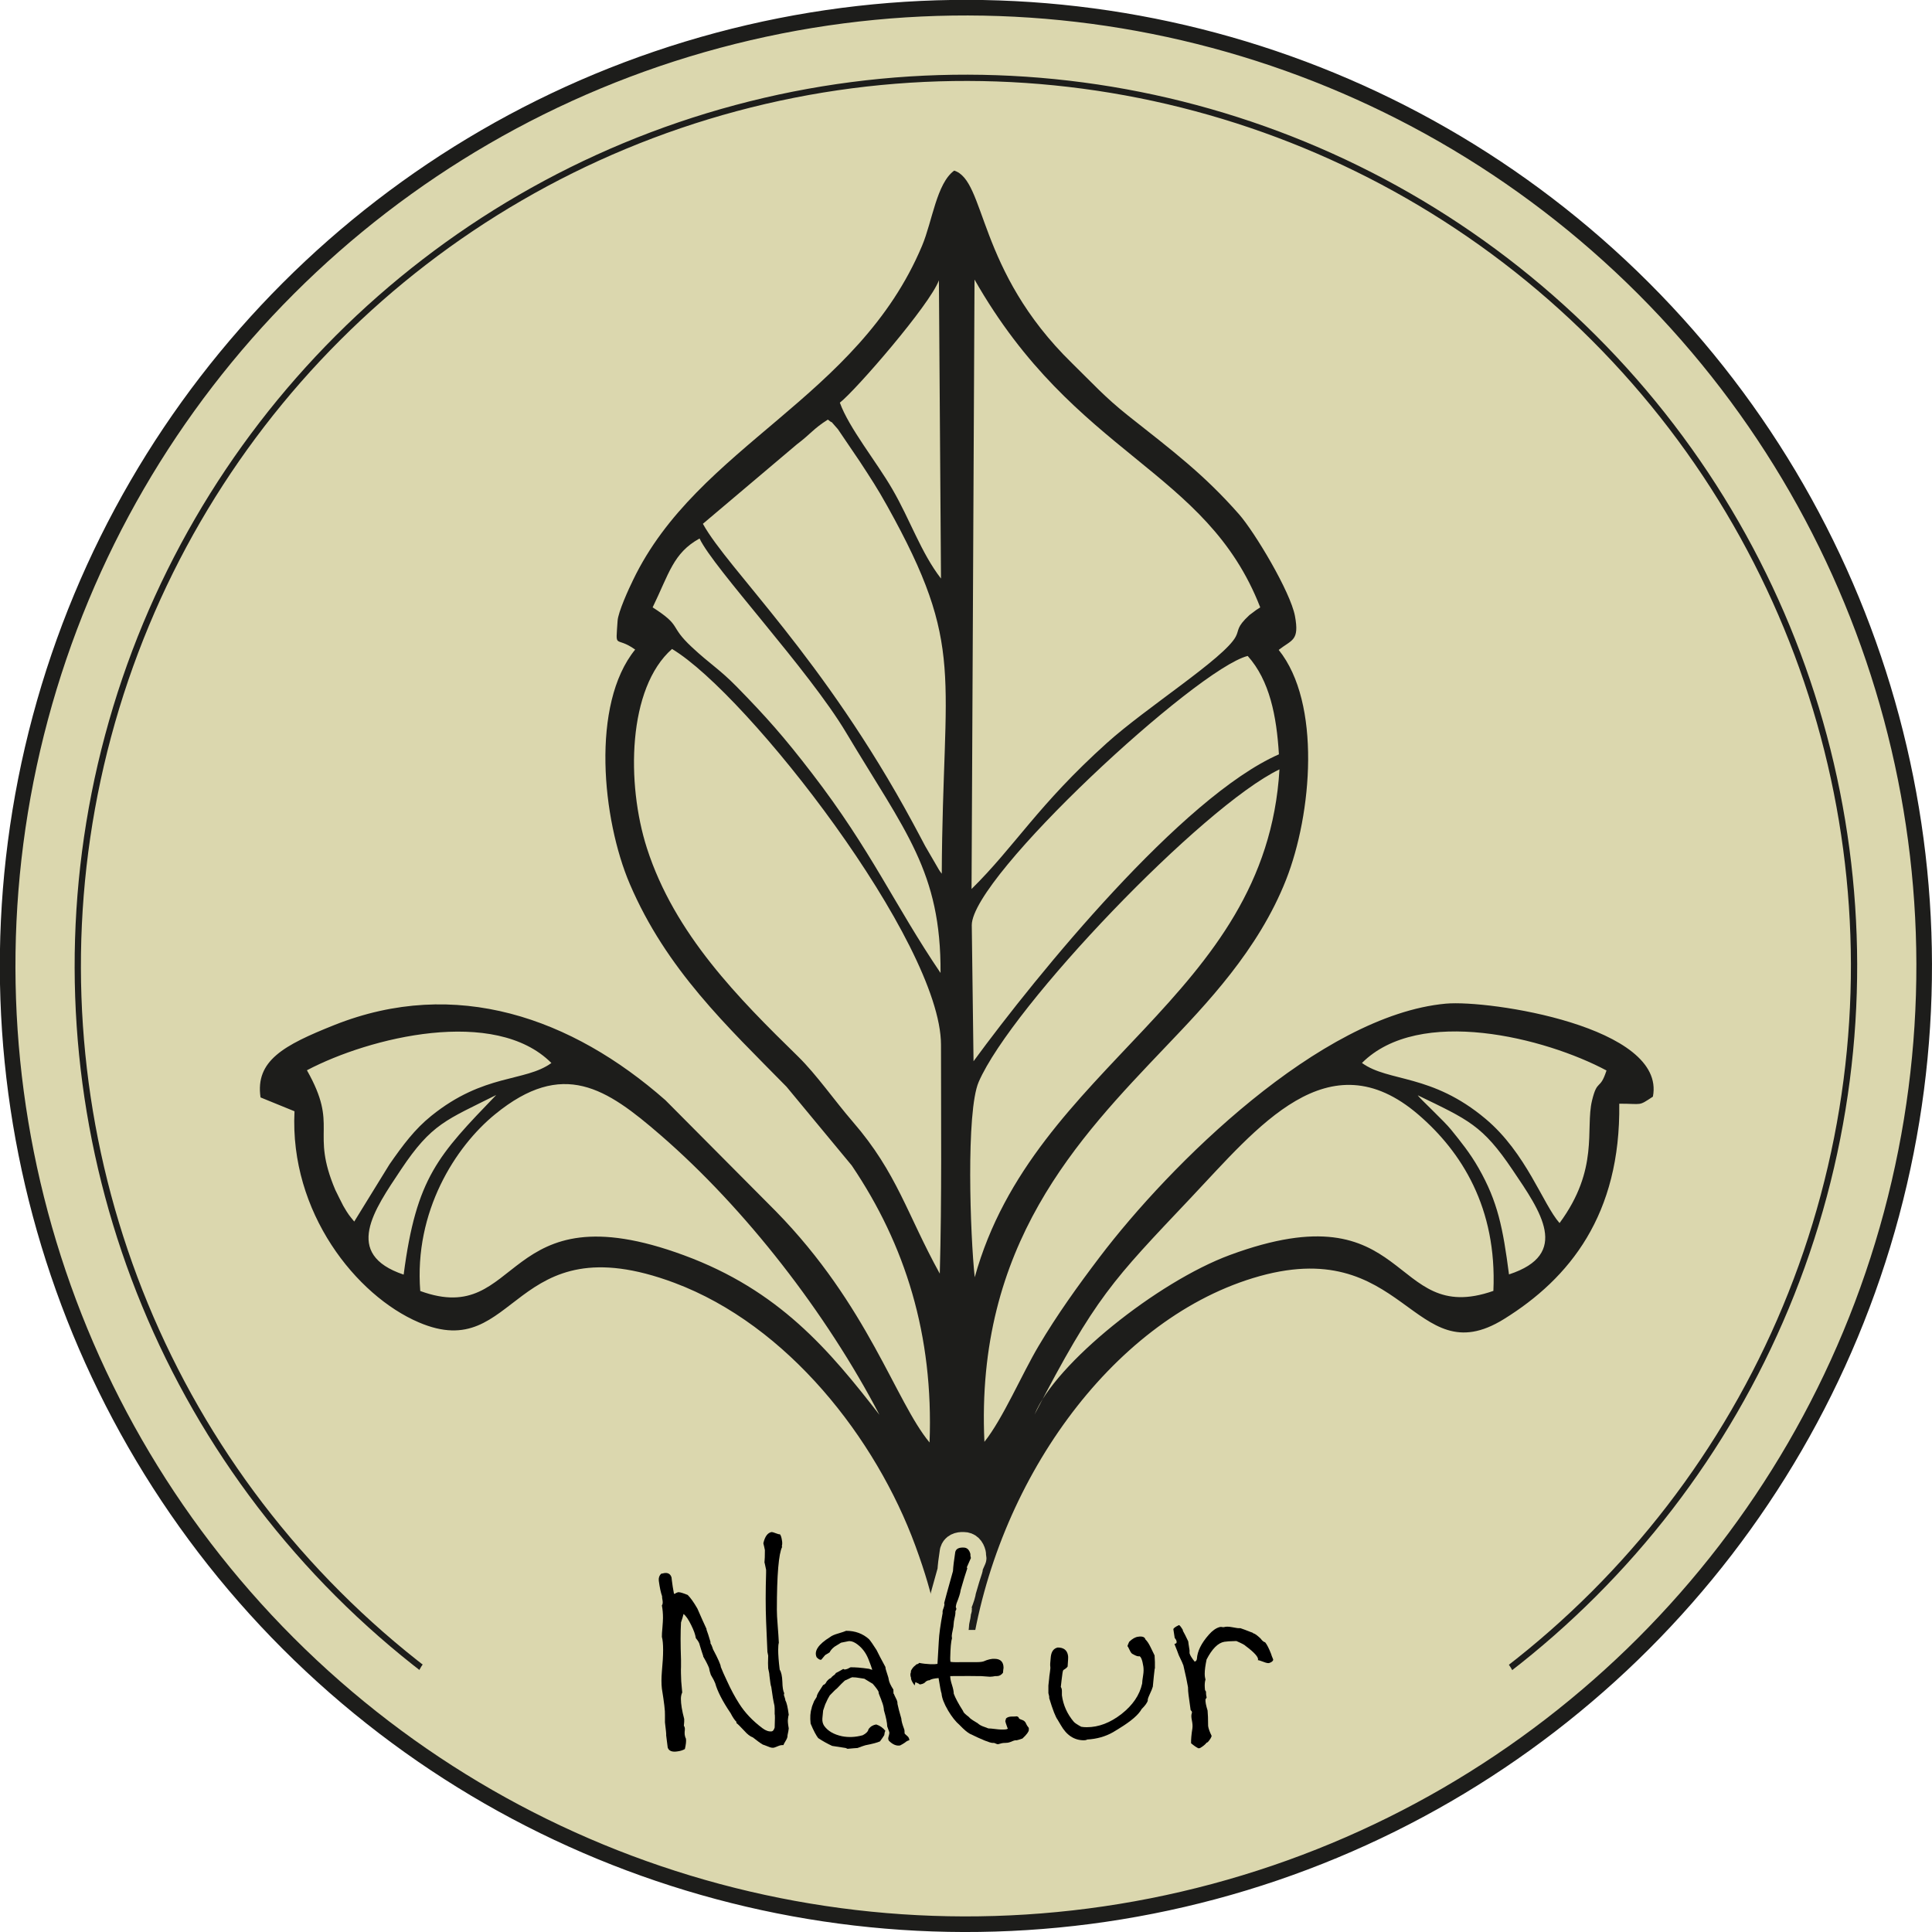
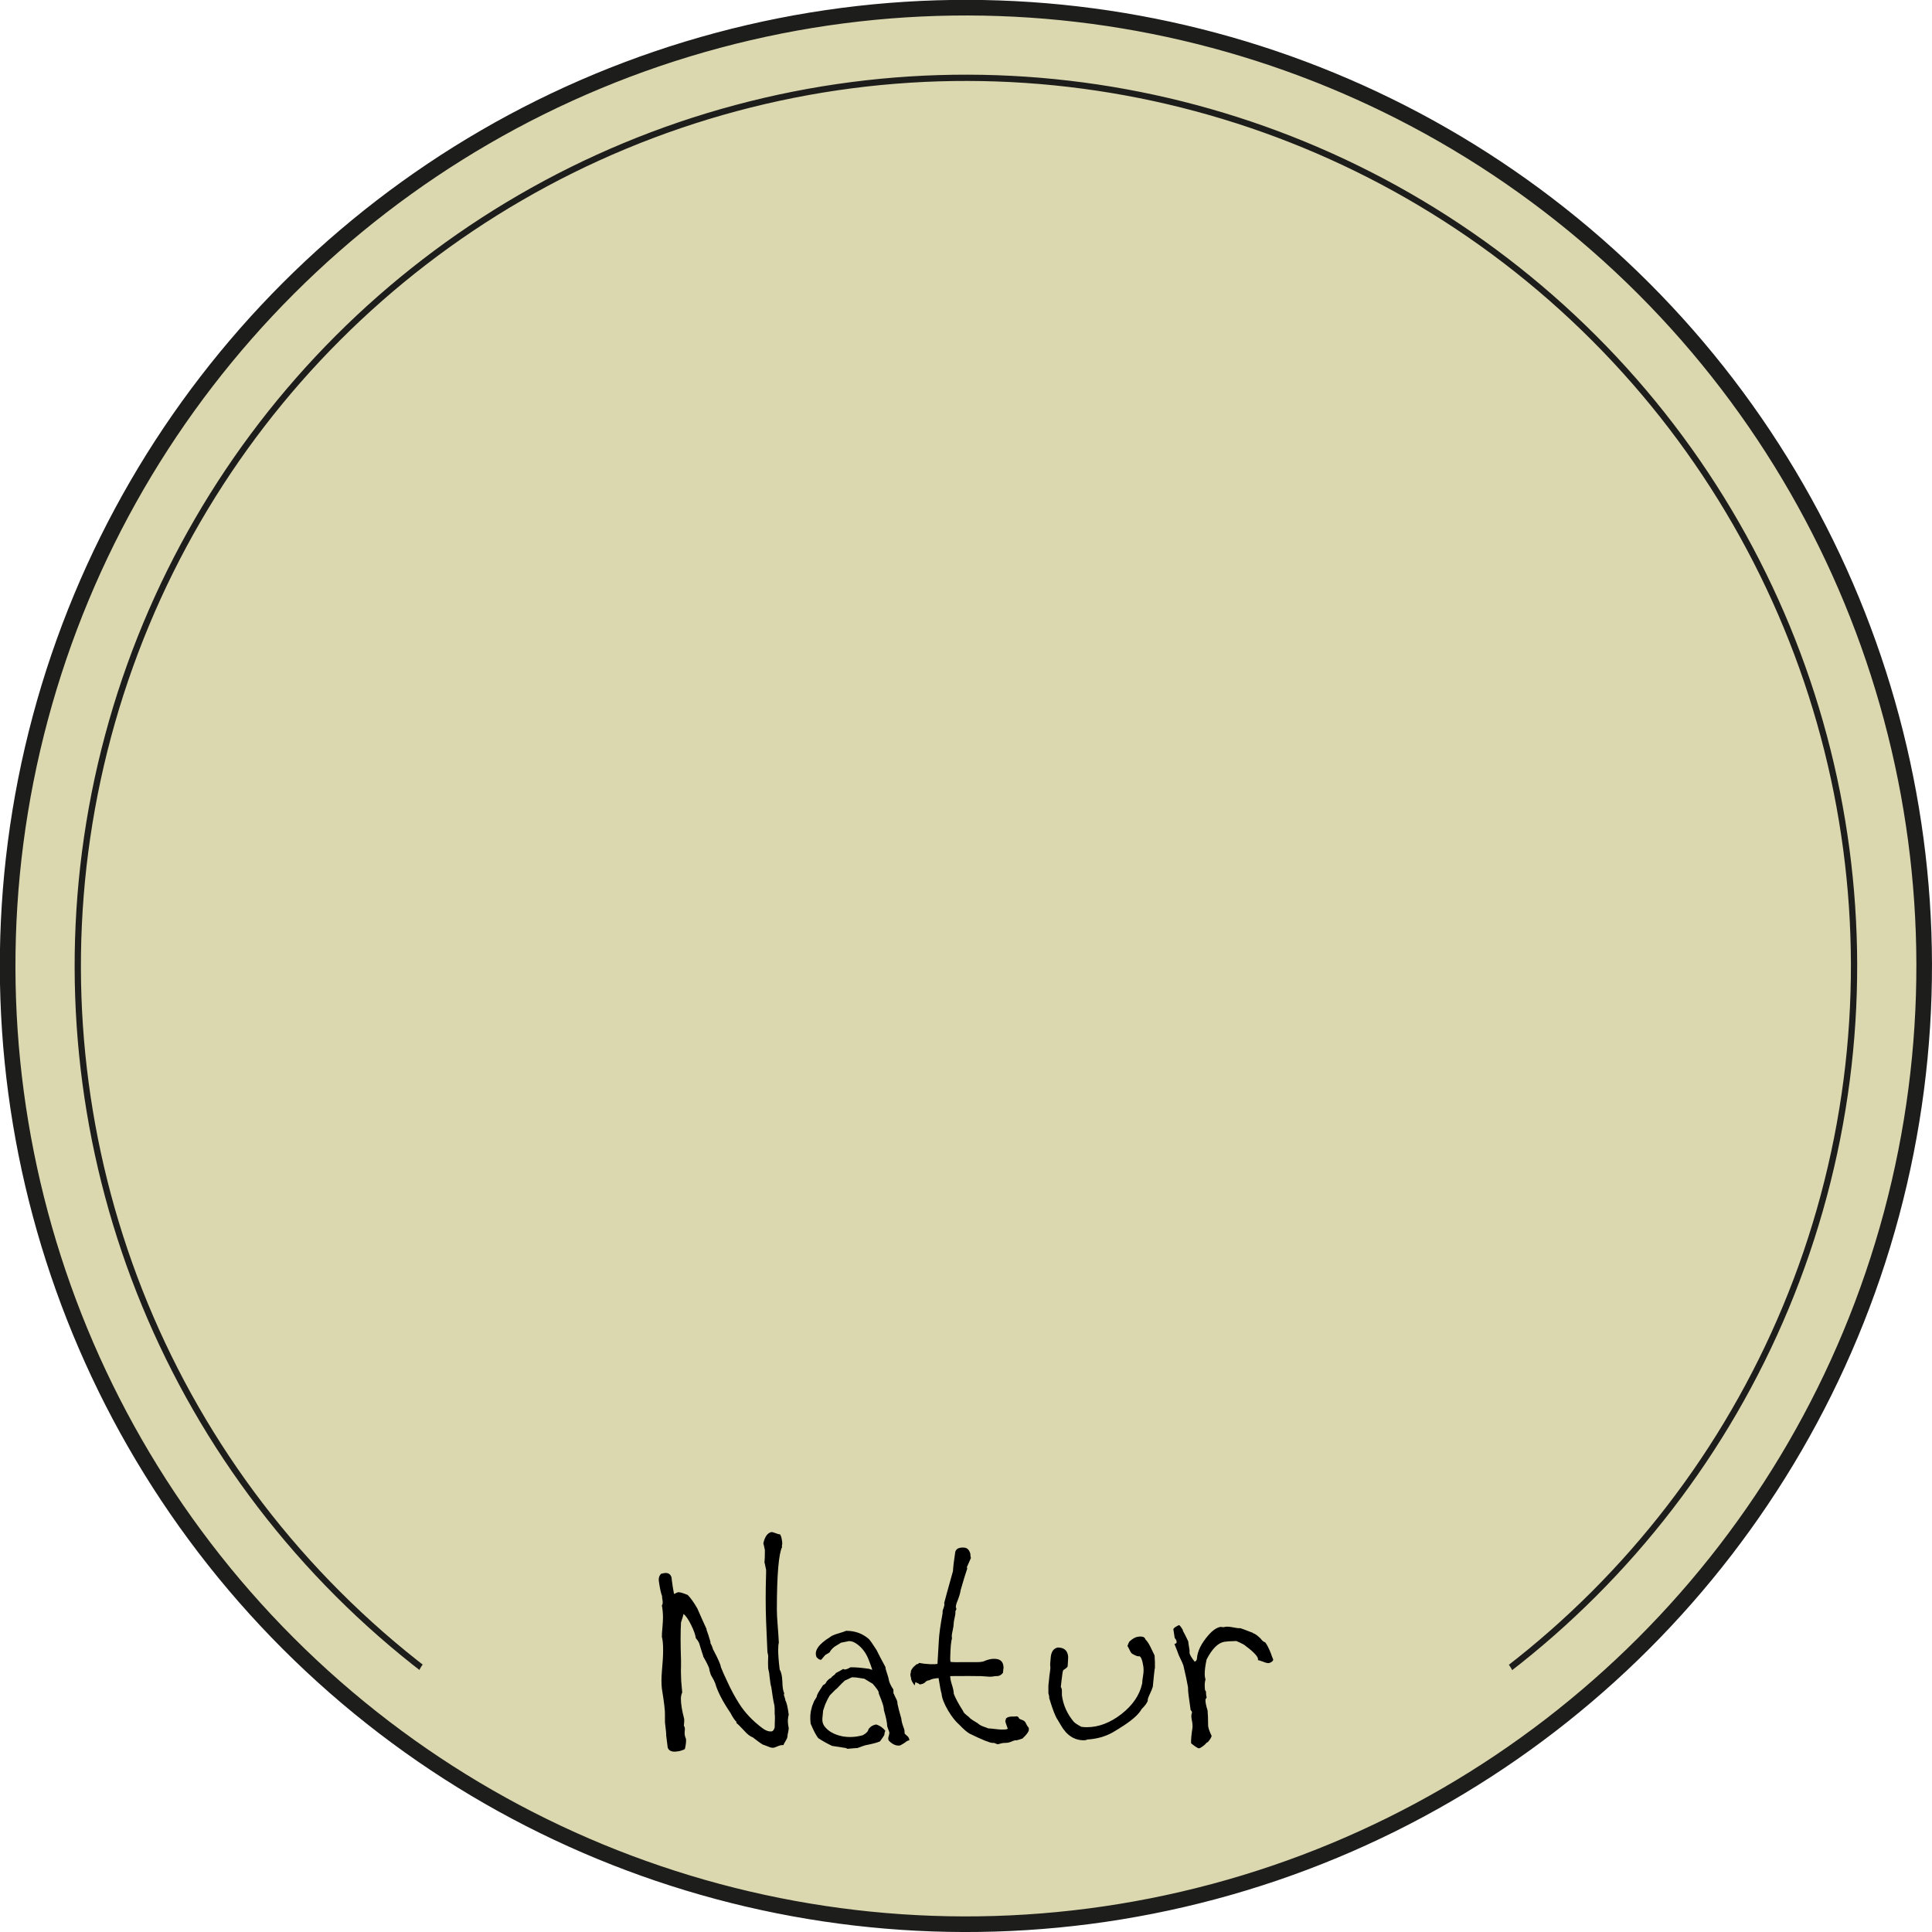
<svg xmlns="http://www.w3.org/2000/svg" id="Ebene_1" viewBox="0 0 175.75 175.75">
  <defs>
    <style>.cls-1{stroke-width:1.42px;}.cls-1,.cls-2{stroke:#1d1d1b;stroke-miterlimit:22.93;}.cls-1,.cls-2,.cls-3{fill:none;}.cls-4,.cls-5{fill:#dbd7ae;}.cls-2{stroke-width:.57px;}.cls-3{stroke:#dbd7ae;stroke-linecap:round;stroke-linejoin:round;stroke-width:2.83px;}.cls-6{fill:#1d1d1b;}.cls-6,.cls-5{fill-rule:evenodd;}</style>
  </defs>
  <circle class="cls-4" cx="87.87" cy="87.87" r="87.17" transform="translate(-36.4 87.87) rotate(-45)" />
  <circle class="cls-1" cx="87.87" cy="87.87" r="87.17" transform="translate(-36.4 87.87) rotate(-45)" />
-   <path class="cls-6" d="m38.23,117.44c-.57-7.23,3.19-13.13,6.81-16.08,6.18-5.05,10.13-2.36,15.04,1.89,7.74,6.7,15.1,16.22,19.92,25.45-4.56-5.88-9.12-11.32-17.78-14.51-16.7-6.16-14.66,6.66-23.99,3.25m55.88,11.24c5.58-10.74,7.08-12.17,14.2-19.7,6.06-6.4,12.51-14.63,20.71-7.59,3.92,3.37,7.17,8.47,6.83,16.04-9.53,3.34-7.38-9.4-23.98-3.26-6.57,2.43-15.89,9.87-17.76,14.51Zm34.87-29.04c4.6,2.23,5.88,2.72,8.62,6.79,2.54,3.76,5.31,7.66-.33,9.5-.55-4.22-1.02-6.62-2.77-9.68-.78-1.37-1.63-2.41-2.51-3.5-.59-.74-2.92-2.91-3.01-3.1Zm-92.26,16.31c-5.56-1.87-2.68-5.89-.24-9.56,2.8-4.2,4.13-4.5,8.66-6.78-5.26,5.47-7.27,7.49-8.42,16.34Zm87.17-19.25c5.22-5.22,16.69-2.29,22.25.68-.6,1.87-.83.71-1.32,2.75-.62,2.6.68,6.2-2.95,11.13-1.51-1.7-3.02-6.37-6.73-9.48-4.91-4.13-8.82-3.33-11.24-5.08Zm-91.66,14.43c-.48-.59-.52-.61-1-1.43-.05-.09-.64-1.26-.73-1.46-2.3-5.42.36-5.69-2.58-10.88,5.71-3.01,17.11-5.8,22.24-.66-2.42,1.75-6.11.92-10.93,4.81-1.5,1.21-2.57,2.64-3.8,4.41l-3.21,5.21Zm28.91-52.09c6.91,4.14,24.45,26.68,24.46,36,0,6.91.08,13.93-.11,20.82-2.98-5.39-3.86-9.13-7.9-13.8-1.7-1.97-3.3-4.29-4.98-5.94-5.41-5.29-11.24-11.13-13.76-18.96-1.89-5.88-1.76-14.58,2.29-18.13Zm27.53,57.15c-.41-3.74-.81-15.07.36-17.77,3.01-6.94,20.36-25.07,27.36-28.43-1.22,20.83-22.34,26.77-27.72,46.2Zm-.27-32.03c0-4.43,20.47-23.33,25.1-24.49,2,2.23,2.63,5.47,2.84,8.95-8.83,3.88-21.98,20-27.78,27.92l-.16-12.38Zm.25-58.73c9.18,16.14,21.08,17.19,25.99,29.82-.11.09-.28.17-.34.22l-.64.48c-1.22,1.13-.91,1.33-1.25,1.97-1.05,1.96-8.15,6.45-11.71,9.66-6.29,5.66-8.36,9.39-12.32,13.29l.27-55.43Zm-25.01,23.56c1.25,2.68,9.94,11.96,13.34,17.67,5.38,9.01,8.63,12.62,8.58,21.85-4.19-6.18-6.28-11.13-11.7-18.17-2.56-3.33-4.15-5.12-6.85-7.88-1.56-1.59-2.41-2.04-4.06-3.58-2.16-2.01-.84-1.87-3.58-3.63,1.5-3.08,1.87-4.94,4.26-6.26Zm8.84-8.56c1.3-.98,1.51-1.43,2.83-2.26.76.62-.17-.34.91.87l2,2.95c.99,1.52,1.56,2.37,2.49,4.04,7.18,12.88,5.05,15.12,4.96,33.45-.09-.11-.2-.27-.25-.35l-1.26-2.17c-.46-.88-.64-1.2-1.13-2.12-8.14-15.06-16.8-23.04-19.09-27.19l8.54-7.22Zm3.92-3.8c1.47-1.15,8.2-8.92,9.01-11.13l.19,27.13c-1.83-2.37-2.79-5.32-4.43-8.14-1.42-2.46-3.95-5.57-4.77-7.86Zm10.37-21.12c2.94.87,2.05,9.04,10.75,17.53,1.89,1.85,2.99,3.09,5.09,4.76,4.07,3.22,6.9,5.34,10.1,8.98,1.44,1.64,4.68,7.06,5.09,9.26.42,2.27-.28,2.14-1.48,3.08,3.89,4.83,3.03,14.92.67,20.91-2.52,6.4-7.28,11.34-10.97,15.21-7.94,8.34-17.3,17.98-16.47,35.92,1.68-2.1,3.43-6.2,4.93-8.72,1.7-2.87,3.58-5.48,5.55-8.08,6.36-8.39,20.06-22.01,31.49-23.06,3.93-.36,20.08,2.09,18.84,8.46-1.36.89-.88.64-3.06.64.14,10.09-4.51,15.89-10.5,19.6-8.3,5.14-8.95-8-22.84-3.73-12.96,3.98-23.4,18.68-25.64,34.36-4.45-.35-1.29.21-5.05-10.01-3.59-9.78-11.61-20.06-21.91-23.92-14.94-5.59-14.2,7.48-23.27,3.59-5.66-2.42-11.76-9.99-11.3-19.2l-3.09-1.26c-.49-3.34,2.11-4.75,6.7-6.58,11.07-4.41,21.63-.65,30.13,6.83l10.05,10.11c8.4,8.58,10.88,17.3,13.98,21.03.37-9.76-2.2-17.98-7.08-25.2l-5.93-7.16c-5.41-5.51-10.93-10.66-14.26-18.45-2.51-5.87-3.56-16.34.49-21.32-1.84-1.31-1.78.1-1.6-2.61.05-.81,1.03-2.95,1.41-3.72,5.89-12.25,20.45-16.49,26.29-30.41.93-2.21,1.32-5.67,2.92-6.83Z" />
  <circle class="cls-2" cx="87.87" cy="87.87" r="80.79" transform="translate(-36.4 87.87) rotate(-45)" />
  <path class="cls-5" d="m44.31,148.27h87.08c3.12,0,8.34,4.07,5.67,5.67l-8.67,5.2c-2.67,1.6-2.63,5.01-5.67,5.67l-33.98,7.34-36.78-7.34c-3.05-.61-3.09-3.92-5.67-5.67l-7.65-5.2c-2.58-1.75,2.55-5.67,5.67-5.67" />
-   <path class="cls-3" d="m71.15,140.72c-.31.6-.48,2.51-.48,5.72,0,.31.02.81.08,1.5.04.53.08,1.03.1,1.5-.04.12-.06.34-.06.65,0,.42.04,1.01.14,1.8.14.21.22.58.24,1.09.01.51.07.87.17,1.05-.01.04-.03.1-.03.16.1.28.14.45.14.51.11.17.21.6.3,1.29-.03.06-.05.2-.07.39-.03.17,0,.45.07.85-.01.14-.05.35-.11.62.01.12-.03.28-.14.46-.14.23-.22.38-.23.44-.12-.01-.27,0-.44.07-.21.09-.35.14-.42.16-.14.03-.31,0-.51-.09-.27-.11-.45-.17-.51-.19-.21-.12-.51-.34-.9-.65-.25-.09-.51-.29-.78-.6-.37-.4-.61-.63-.72-.71v-.11c-.15-.14-.33-.4-.53-.79-.74-1.09-1.2-2-1.4-2.72-.05-.14-.18-.4-.4-.77-.09-.26-.14-.47-.16-.62-.1-.25-.27-.6-.53-1.04v-.05c-.08-.21-.18-.55-.32-1-.02-.15-.13-.36-.35-.62-.05-.33-.19-.72-.42-1.18-.25-.52-.49-.86-.7-1.02-.05.2-.12.46-.23.77-.05.86-.05,2,0,3.4v.64c-.02.34,0,.78.02,1.32,0,.06.03.4.09,1.01-.08.17-.12.36-.12.58,0,.47.1,1.08.3,1.83.01.13,0,.34-.03.62.05.06.08.14.09.24,0,.08,0,.19-.02.32,0,.17,0,.28.02.32.02.11.05.21.1.3.03.21,0,.53-.1.94-.2.11-.42.18-.67.21-.49.08-.79-.04-.89-.35-.05-.37-.1-.74-.14-1.11.02-.1-.03-.49-.11-1.18,0-.11,0-.33,0-.67.02-.35-.08-1.16-.28-2.4-.05-.43-.05-.94,0-1.55.15-1.57.15-2.62,0-3.16,0-.19.01-.47.05-.85.03-.38.05-.66.05-.85v-.05c0-.37-.03-.74-.1-1.11.06-.07.09-.21.07-.39-.05-.26-.06-.41-.05-.44-.12-.34-.22-.81-.3-1.41-.03-.26.04-.47.21-.64l.16-.03c.09-.03.18-.04.26-.04.27,0,.45.14.53.42,0,.03.03.32.11.85.05.27.08.49.11.62h.09c.05-.05.14-.09.28-.14h.05c.16,0,.43.09.83.25.26.26.56.68.88,1.24.34.79.62,1.4.83,1.85v.07c.09.23.21.6.36,1.11,0,.05,0,.09,0,.13.07.1.15.27.23.54.48.9.71,1.44.71,1.61.12.31.31.74.58,1.31.35.77.71,1.43,1.08,2.01.52.83,1.24,1.59,2.14,2.26.29.22.57.31.83.28.11-.01.2-.13.27-.35.03-.76.03-1.17,0-1.23v-.34c0-.12,0-.26-.02-.42-.09-.37-.19-.94-.29-1.71-.04-.06-.1-.41-.17-1.04,0-.14-.04-.35-.11-.64-.02-.26-.02-.65,0-1.16l-.07-.34s-.04-.97-.12-2.79c-.05-1.26-.05-2.73,0-4.4v-.28c-.11-.52-.15-.73-.15-.64.03-.26.04-.65.04-1.15-.03-.17-.08-.38-.14-.62.14-.62.39-.95.74-1.02.09,0,.23.04.4.11.17.07.3.1.38.1.08.12.13.28.16.48.05.22.05.42,0,.6Z" />
-   <path class="cls-3" d="m82.48,158.39c-.1.1-.31.24-.6.39-.33.06-.68-.08-1.03-.44-.03-.06-.05-.13-.05-.2,0-.05.02-.14.06-.27.04-.13.05-.23.04-.29-.03-.09-.09-.27-.19-.53-.01-.34-.11-.83-.3-1.47-.01-.25-.08-.53-.21-.85-.02-.06-.06-.2-.16-.42-.08-.17-.12-.31-.12-.42-.08-.17-.26-.41-.53-.72-.08-.04-.33-.2-.76-.46-.6-.1-.92-.14-.96-.12-.1-.04-.23,0-.39.09-.22.11-.36.17-.42.19-.17.15-.42.4-.74.74-.06.03-.28.24-.64.62-.11.17-.25.44-.41.81l-.19.56c-.01.12-.04.36-.07.72-.02.26.04.49.16.67.34.48.88.79,1.62.95.61.12,1.24.09,1.89-.09.31-.16.49-.34.53-.56.18-.24.42-.38.7-.42.34.11.61.3.83.58-.05.08-.08.2-.1.39-.07.12-.2.31-.39.57-.25.11-.69.23-1.32.35-.11.03-.35.11-.72.25-.21.01-.5.04-.85.07-.03.02-.1,0-.23-.07-.28-.05-.69-.11-1.23-.19-.43-.2-.85-.43-1.27-.71-.18-.23-.42-.67-.69-1.32-.06-.57-.03-1.03.09-1.38,0-.09.08-.31.23-.67.05-.08.12-.2.23-.37.01-.14.1-.33.25-.56l.34-.53c.11-.03.19-.1.26-.21l.06-.11c.14-.17.27-.28.4-.32.03-.07.1-.13.2-.21l.07-.05c.06-.03.11-.1.17-.19.15-.07.38-.2.67-.37.05.03.09.05.14.05.03,0,.06,0,.1-.02.1-.01.24-.08.42-.18.38-.01.95.03,1.7.14.06.03.15.06.28.09-.06-.21-.18-.54-.35-.97-.25-.63-.63-1.11-1.17-1.46-.26-.16-.5-.22-.72-.16-.01,0-.21.04-.6.12-.34.21-.54.34-.6.37-.22.17-.36.34-.44.51-.09.06-.23.14-.41.25l-.35.42c-.11.03-.25-.04-.42-.22-.26-.56.14-1.17,1.22-1.84.15-.12.4-.23.72-.32.38-.11.63-.2.74-.25.82,0,1.51.25,2.08.76.15.17.38.5.69.99.16.34.43.85.81,1.55-.02.06.06.35.23.85.03.07.05.17.07.3.03.2.16.5.42.9,0,.32.01.44.04.37.02.07.09.23.21.46.09.17.13.32.12.46.06.31.18.76.35,1.34.01.23.1.54.25.94.04.08.05.22.05.42.02.03.09.1.23.22.14.11.2.25.2.4-.09.01-.17.04-.23.1Z" />
  <path class="cls-3" d="m91.7,157.24l-.04-.02c-.14-.39-.21-.6-.21-.65.02-.07.04-.16.07-.25.12-.11.3-.17.53-.17s.36,0,.39-.02c.12,0,.21.05.25.16l.02.05c.08.05.2.1.37.16.12.06.22.17.28.34.03.08.11.19.23.35v.18c0,.15-.19.42-.58.78-.3.1-.48.16-.53.16h-.14c-.08.02-.22.06-.44.16-.16.06-.31.08-.48.08h-.05c-.14,0-.33.04-.58.12-.07-.01-.13-.02-.16-.04l-.14-.06s-.05-.02-.07-.02h-.13c-.26-.01-.95-.29-2.06-.83-.21-.11-.53-.37-.94-.8-.36-.31-.7-.74-1.04-1.31-.37-.63-.57-1.15-.6-1.56-.05-.11-.14-.58-.27-1.4-.41.03-.7.1-.83.2-.11,0-.22.04-.33.12l-.1.1c-.12.09-.27.14-.46.16-.03-.05-.16-.12-.39-.21,0,.05-.03.14-.07.3-.23-.31-.34-.54-.33-.69v-.04c-.03-.06-.05-.13-.05-.21v-.12l.03-.09c.01-.06.02-.12.02-.19.11-.21.24-.38.41-.49.03-.06.1-.1.21-.12.03-.01.07-.04.13-.1.32.07.67.1,1.02.12.28.01.49,0,.64-.03.02-.4.06-1.08.12-2.05.03-.65.15-1.5.35-2.58-.02-.11,0-.25.07-.41.06-.17.09-.29.09-.35,0-.04,0-.1-.02-.14.06-.26.33-1.23.8-2.91.02-.4.09-.98.21-1.75.08-.28.33-.41.76-.39.31,0,.52.2.62.6-.01.03-.01.09,0,.16l.02.1s.02.06.02.09c-.08.19-.2.46-.37.84l.04.11c-.15.43-.35,1.09-.6,1.96-.03.27-.16.68-.38,1.22,0,.03,0,.05-.02.07l-.02.1c-.01.06-.02.1-.02.13v.05s.05.09.05.14c0,.06-.03.13-.09.21.01.14,0,.33-.07.6-.06.26-.09.45-.09.58s-.03.31-.08.54c-.05.24-.09.42-.09.54,0,.06.01.14.02.23-.09.26-.14.85-.16,1.77,0,.1,0,.21.02.35.08.01.16.03.26.03.17.01.42.01.74,0h.74c-.1,0-.08,0,.05,0h.63c.28,0,.48-.03.6-.07.38-.17.73-.25,1.02-.23.52.01.79.29.79.82-.02.09-.03.24-.05.45-.15.19-.33.3-.54.3h-.16c-.16.03-.32.06-.49.06-.13-.01-.41-.03-.83-.06h-.39c-.11-.01-.91-.01-2.39,0v.02c0,.19.05.45.16.79.11.34.16.6.16.79.14.38.42.91.85,1.58.01.09.12.21.3.36.19.14.3.24.33.29.14.12.37.27.7.46.11.11.26.2.46.28.27.1.44.16.51.19.13,0,.33.02.58.05.25.03.42.05.53.05.35.01.57,0,.64-.07Z" />
  <path class="cls-3" d="m105.04,151.79c-.05.37-.1.92-.17,1.64-.03.12-.14.41-.35.85-.09.2-.13.34-.11.44-.08.21-.26.46-.55.74-.29.53-.97,1.11-2.03,1.76-.09.06-.28.17-.57.35-.7.4-1.48.62-2.36.67-.08.05-.17.07-.3.07-.88,0-1.58-.46-2.1-1.38-.02-.03-.1-.17-.25-.42l-.02-.04c-.2-.25-.46-.92-.79-2.01.02-.06,0-.21-.07-.44v-.69c.02-.14.04-.35.07-.65,0-.07.02-.26.07-.57.04-.25.05-.43.03-.53-.02-.11,0-.4.05-.88.06-.48.27-.75.63-.83.55,0,.87.25.94.76.02.11,0,.43-.04.97-.07.11-.2.21-.39.32-.05.05-.1.35-.16.92l-.07.62c.07.1.1.22.1.37v.39c.12.89.48,1.7,1.09,2.42.12.12.35.27.67.44.15.03.32.04.51.04,1.07,0,2.12-.4,3.15-1.2,1.02-.8,1.65-1.72,1.88-2.77,0-.14.03-.39.09-.76.05-.3.05-.56.02-.78-.09-.6-.22-.92-.37-.95-.12.04-.31-.03-.57-.18-.11-.03-.21-.16-.31-.38-.1-.22-.17-.34-.2-.35.01-.06.07-.2.16-.4.29-.28.56-.43.81-.46.38-.06.61.02.67.25.16.15.3.37.44.65.14.28.27.55.39.8.03.4.04.8.03,1.2Z" />
  <path class="cls-3" d="m106.87,149.53h.04s.07-.03.11-.07c.04-.12,0-.25-.09-.37l-.07-.09c-.02-.09-.06-.35-.12-.78-.01-.09.15-.22.51-.39.06.01.18.16.35.44v.07c.12.21.29.54.49.97,0,.05.04.32.12.81,0,.09,0,.18,0,.27.05.19.2.43.46.76l.07-.02c.07-.03.12-.11.14-.23.04-.69.4-1.42,1.08-2.19.32-.37.65-.6.96-.69.1-.03.2-.03.3,0h.11c.17-.06.42-.06.74,0,.38.08.64.11.76.09.23.08.57.2.99.37.05,0,.1.03.16.07l.04.04c.11,0,.33.16.65.46.14.2.28.31.42.35.15.18.33.52.53,1.03.03.12.1.29.2.53,0,.13-.12.24-.36.32-.09.03-.27,0-.54-.11-.26-.1-.43-.15-.5-.15l.02-.03c.05-.24-.33-.67-1.14-1.27-.06-.08-.33-.22-.83-.44-.57.01-.93.04-1.1.07-.57.1-1.11.64-1.61,1.61-.11.53-.17.96-.17,1.3,0,.21.03.39.07.53-.04.12-.07.3-.07.53,0,.12.01.27.03.44.06.05.09.11.09.19v.09c0,.11.02.22.05.35.01.03,0,.07-.05.12l-.05.07c-.02.23.05.57.19,1.02.03.31.05.78.05,1.41.03.23.14.53.32.9-.03.14-.14.33-.35.57l-.11.05c-.11.15-.31.32-.6.49l-.14.02c-.19-.09-.41-.24-.67-.46-.01-.34.03-.79.12-1.36.03-.2.01-.45-.05-.74-.06-.28-.06-.49,0-.64.03-.1,0-.17-.07-.23l-.04-.05c-.01-.12-.08-.58-.19-1.37-.03-.23-.05-.47-.05-.71-.08-.45-.21-1.11-.42-1.98-.05-.14-.18-.45-.42-.93-.08-.23-.21-.57-.39-1.01Z" />
  <path d="m71.15,140.72c-.31.6-.48,2.51-.48,5.72,0,.31.02.81.08,1.5.04.53.08,1.03.1,1.5-.04.12-.06.34-.06.65,0,.42.04,1.01.14,1.8.14.21.22.58.24,1.09.01.51.07.87.17,1.05-.01.04-.03.1-.03.16.1.28.14.45.14.51.11.17.21.6.3,1.29-.03.06-.05.2-.07.39-.03.17,0,.45.07.85-.01.14-.05.35-.11.62.01.12-.03.28-.14.46-.14.23-.22.38-.23.44-.12-.01-.27,0-.44.07-.21.09-.35.14-.42.16-.14.03-.31,0-.51-.09-.27-.11-.45-.17-.51-.19-.21-.12-.51-.34-.9-.65-.25-.09-.51-.29-.78-.6-.37-.4-.61-.63-.72-.71v-.11c-.15-.14-.33-.4-.53-.79-.74-1.09-1.2-2-1.4-2.72-.05-.14-.18-.4-.4-.77-.09-.26-.14-.47-.16-.62-.1-.25-.27-.6-.53-1.04v-.05c-.08-.21-.18-.55-.32-1-.02-.15-.13-.36-.35-.62-.05-.33-.19-.72-.42-1.18-.25-.52-.49-.86-.7-1.02-.05.2-.12.46-.23.77-.05.86-.05,2,0,3.4v.64c-.02.34,0,.78.02,1.32,0,.06.03.4.09,1.01-.08.17-.12.36-.12.58,0,.47.1,1.08.3,1.83.01.13,0,.34-.03.62.05.06.08.14.09.24,0,.08,0,.19-.02.32,0,.17,0,.28.02.32.02.11.05.21.1.3.03.21,0,.53-.1.94-.2.11-.42.18-.67.21-.49.08-.79-.04-.89-.35-.05-.37-.1-.74-.14-1.11.02-.1-.03-.49-.11-1.18,0-.11,0-.33,0-.67.02-.35-.08-1.16-.28-2.4-.05-.43-.05-.94,0-1.55.15-1.57.15-2.62,0-3.16,0-.19.01-.47.05-.85.03-.38.05-.66.05-.85v-.05c0-.37-.03-.74-.1-1.11.06-.07.09-.21.07-.39-.05-.26-.06-.41-.05-.44-.12-.34-.22-.81-.3-1.41-.03-.26.04-.47.21-.64l.16-.03c.09-.03.18-.04.26-.04.27,0,.45.14.53.42,0,.03.03.32.11.85.05.27.08.49.11.62h.09c.05-.05.14-.09.28-.14h.05c.16,0,.43.09.83.25.26.26.56.68.88,1.24.34.79.62,1.4.83,1.85v.07c.09.23.21.6.36,1.11,0,.05,0,.09,0,.13.07.1.15.27.23.54.48.9.71,1.44.71,1.61.12.31.31.74.58,1.31.35.77.71,1.43,1.08,2.01.52.83,1.24,1.59,2.14,2.26.29.22.57.31.83.28.11-.01.2-.13.27-.35.03-.76.03-1.17,0-1.23v-.34c0-.12,0-.26-.02-.42-.09-.37-.19-.94-.29-1.71-.04-.06-.1-.41-.17-1.04,0-.14-.04-.35-.11-.64-.02-.26-.02-.65,0-1.16l-.07-.34s-.04-.97-.12-2.79c-.05-1.26-.05-2.73,0-4.4v-.28c-.11-.52-.15-.73-.15-.64.03-.26.04-.65.04-1.15-.03-.17-.08-.38-.14-.62.14-.62.39-.95.74-1.02.09,0,.23.04.4.11.17.07.3.1.38.1.08.12.13.28.16.48.05.22.05.42,0,.6" />
  <path d="m82.48,158.39c-.1.1-.31.24-.6.39-.33.06-.68-.08-1.03-.44-.03-.06-.05-.13-.05-.2,0-.05.02-.14.06-.27.04-.13.05-.23.04-.29-.03-.09-.09-.27-.19-.53-.01-.34-.11-.83-.3-1.47-.01-.25-.08-.53-.21-.85-.02-.06-.06-.2-.16-.42-.08-.17-.12-.31-.12-.42-.08-.17-.26-.41-.53-.72-.08-.04-.33-.2-.76-.46-.6-.1-.92-.14-.96-.12-.1-.04-.23,0-.39.09-.22.11-.36.17-.42.19-.17.15-.42.4-.74.74-.06.03-.28.24-.64.62-.11.17-.25.44-.41.81l-.19.56c-.01.12-.04.36-.07.72-.02.26.04.49.16.67.34.48.88.79,1.62.95.61.12,1.24.09,1.89-.09.31-.16.49-.34.53-.56.18-.24.42-.38.7-.42.34.11.61.3.83.58-.05.08-.08.2-.1.39-.07.12-.2.31-.39.57-.25.11-.69.23-1.32.35-.11.03-.35.11-.72.25-.21.01-.5.04-.85.07-.03.02-.1,0-.23-.07-.28-.05-.69-.11-1.23-.19-.43-.2-.85-.43-1.27-.71-.18-.23-.42-.67-.69-1.32-.06-.57-.03-1.03.09-1.38,0-.09.08-.31.23-.67.05-.08.12-.2.23-.37.01-.14.1-.33.25-.56l.34-.53c.11-.03.19-.1.26-.21l.06-.11c.14-.17.27-.28.4-.32.03-.07.1-.13.2-.21l.07-.05c.06-.03.11-.1.17-.19.15-.07.38-.2.67-.37.05.03.09.05.14.05.03,0,.06,0,.1-.02.1-.01.24-.08.42-.18.38-.01.95.03,1.7.14.06.03.15.06.28.09-.06-.21-.18-.54-.35-.97-.25-.63-.63-1.11-1.17-1.46-.26-.16-.5-.22-.72-.16-.01,0-.21.04-.6.12-.34.21-.54.34-.6.37-.22.17-.36.34-.44.51-.09.06-.23.14-.41.25l-.35.42c-.11.03-.25-.04-.42-.22-.26-.56.14-1.17,1.22-1.84.15-.12.4-.23.72-.32.38-.11.63-.2.74-.25.82,0,1.51.25,2.08.76.15.17.38.5.69.99.16.34.43.85.81,1.55-.02.06.06.35.23.85.03.07.05.17.07.3.03.2.16.5.42.9,0,.32.01.44.04.37.02.07.09.23.21.46.09.17.13.32.12.46.06.31.18.76.35,1.34.01.23.1.54.25.94.04.08.05.22.05.42.02.03.09.1.23.22.14.11.2.25.2.4-.09.01-.17.04-.23.1" />
  <path d="m91.7,157.24l-.04-.02c-.14-.39-.21-.6-.21-.65.02-.07.04-.16.07-.25.12-.11.3-.17.53-.17s.36,0,.39-.02c.12,0,.21.05.25.16l.02.05c.08.05.2.1.37.16.12.06.22.17.28.34.03.08.11.19.23.35v.18c0,.15-.19.42-.58.78-.3.1-.48.16-.53.16h-.14c-.08.02-.22.06-.44.16-.16.06-.31.08-.48.08h-.05c-.14,0-.33.04-.58.12-.07-.01-.13-.02-.16-.04l-.14-.06s-.05-.02-.07-.02h-.13c-.26-.01-.95-.29-2.06-.83-.21-.11-.53-.37-.94-.8-.36-.31-.7-.74-1.04-1.31-.37-.63-.57-1.15-.6-1.56-.05-.11-.14-.58-.27-1.4-.41.03-.7.1-.83.2-.11,0-.22.04-.33.12l-.1.1c-.12.09-.27.14-.46.16-.03-.05-.16-.12-.39-.21,0,.05-.03.14-.07.3-.23-.31-.34-.54-.33-.69v-.04c-.03-.06-.05-.13-.05-.21v-.12l.03-.09c.01-.06.02-.12.02-.19.11-.21.24-.38.41-.49.03-.06.1-.1.21-.12.03-.01.07-.04.13-.1.32.07.67.1,1.02.12.28.01.49,0,.64-.03.02-.4.06-1.08.12-2.05.03-.65.15-1.5.35-2.58-.02-.11,0-.25.07-.41.06-.17.09-.29.09-.35,0-.04,0-.1-.02-.14.06-.26.33-1.23.8-2.91.02-.4.09-.98.21-1.75.08-.28.33-.41.76-.39.31,0,.52.2.62.6-.01.03-.01.09,0,.16l.02.1s.02.06.02.09c-.08.19-.2.46-.37.84l.04.11c-.15.43-.35,1.09-.6,1.96-.03.27-.16.68-.38,1.22,0,.03,0,.05-.02.07l-.02.1c-.01.06-.02.1-.02.13v.05s.05.09.05.14c0,.06-.03.13-.09.21.01.14,0,.33-.07.6-.06.26-.09.45-.09.58s-.03.31-.08.54c-.05.24-.09.42-.09.54,0,.06.01.14.02.23-.09.26-.14.85-.16,1.77,0,.1,0,.21.02.35.08.01.16.03.26.03.17.01.42.01.74,0h.74c-.1,0-.08,0,.05,0h.63c.28,0,.48-.03.6-.07.38-.17.73-.25,1.02-.23.52.01.79.29.79.82-.02.09-.03.24-.05.45-.15.19-.33.3-.54.3h-.16c-.16.03-.32.06-.49.06-.13-.01-.41-.03-.83-.06h-.39c-.11-.01-.91-.01-2.39,0v.02c0,.19.05.45.16.79.11.34.16.6.16.79.14.38.42.91.85,1.58.01.09.12.21.3.36.19.14.3.24.33.29.14.12.37.27.7.46.11.11.26.2.46.28.27.1.44.16.51.19.13,0,.33.02.58.05.25.03.42.05.53.05.35.01.57,0,.64-.07" />
  <path d="m105.04,151.79c-.05.37-.1.92-.17,1.64-.03.12-.14.41-.35.85-.09.2-.13.34-.11.44-.08.21-.26.46-.55.74-.29.53-.97,1.11-2.03,1.76-.09.06-.28.17-.57.35-.7.4-1.48.62-2.36.67-.08.05-.17.07-.3.07-.88,0-1.58-.46-2.1-1.38-.02-.03-.1-.17-.25-.42l-.02-.04c-.2-.25-.46-.92-.79-2.01.02-.06,0-.21-.07-.44v-.69c.02-.14.04-.35.07-.65,0-.07.02-.26.07-.57.04-.25.05-.43.03-.53-.02-.11,0-.4.05-.88.06-.48.27-.75.63-.83.55,0,.87.25.94.76.02.11,0,.43-.04.97-.07.11-.2.21-.39.32-.05.05-.1.35-.16.92l-.07.62c.07.1.1.22.1.37v.39c.12.89.48,1.7,1.09,2.42.12.12.35.27.67.44.15.03.32.04.51.04,1.07,0,2.12-.4,3.15-1.2,1.02-.8,1.65-1.72,1.88-2.77,0-.14.03-.39.09-.76.05-.3.05-.56.02-.78-.09-.6-.22-.92-.37-.95-.12.04-.31-.03-.57-.18-.11-.03-.21-.16-.31-.38-.1-.22-.17-.34-.2-.35.01-.06.07-.2.16-.4.29-.28.56-.43.81-.46.38-.06.61.02.67.25.16.15.3.37.44.65.14.28.27.55.39.8.03.4.04.8.03,1.2" />
  <path d="m106.87,149.53h.04s.07-.03.11-.07c.04-.12,0-.25-.09-.37l-.07-.09c-.02-.09-.06-.35-.12-.78-.01-.09.15-.22.51-.39.06.01.18.16.35.44v.07c.12.21.29.54.49.97,0,.05.04.32.12.81,0,.09,0,.18,0,.27.05.19.2.43.46.76l.07-.02c.07-.03.12-.11.14-.23.04-.69.4-1.42,1.08-2.19.32-.37.65-.6.96-.69.1-.03.2-.03.3,0h.11c.17-.06.42-.06.74,0,.38.08.64.11.76.09.23.08.57.2.99.37.05,0,.1.03.16.07l.04.04c.11,0,.33.16.65.46.14.2.28.31.42.35.15.18.33.52.53,1.03.03.12.1.29.2.53,0,.13-.12.24-.36.32-.09.03-.27,0-.54-.11-.26-.1-.43-.15-.5-.15l.02-.03c.05-.24-.33-.67-1.14-1.27-.06-.08-.33-.22-.83-.44-.57.01-.93.04-1.1.07-.57.1-1.11.64-1.61,1.61-.11.53-.17.96-.17,1.3,0,.21.03.39.07.53-.04.12-.07.3-.07.53,0,.12.01.27.03.44.06.05.09.11.09.19v.09c0,.11.02.22.05.35.01.03,0,.07-.05.12l-.05.07c-.02.23.05.57.19,1.02.03.31.05.78.05,1.41.03.23.14.53.32.9-.03.14-.14.33-.35.57l-.11.05c-.11.15-.31.32-.6.49l-.14.02c-.19-.09-.41-.24-.67-.46-.01-.34.03-.79.12-1.36.03-.2.01-.45-.05-.74-.06-.28-.06-.49,0-.64.03-.1,0-.17-.07-.23l-.04-.05c-.01-.12-.08-.58-.19-1.37-.03-.23-.05-.47-.05-.71-.08-.45-.21-1.11-.42-1.98-.05-.14-.18-.45-.42-.93-.08-.23-.21-.57-.39-1.01" />
</svg>